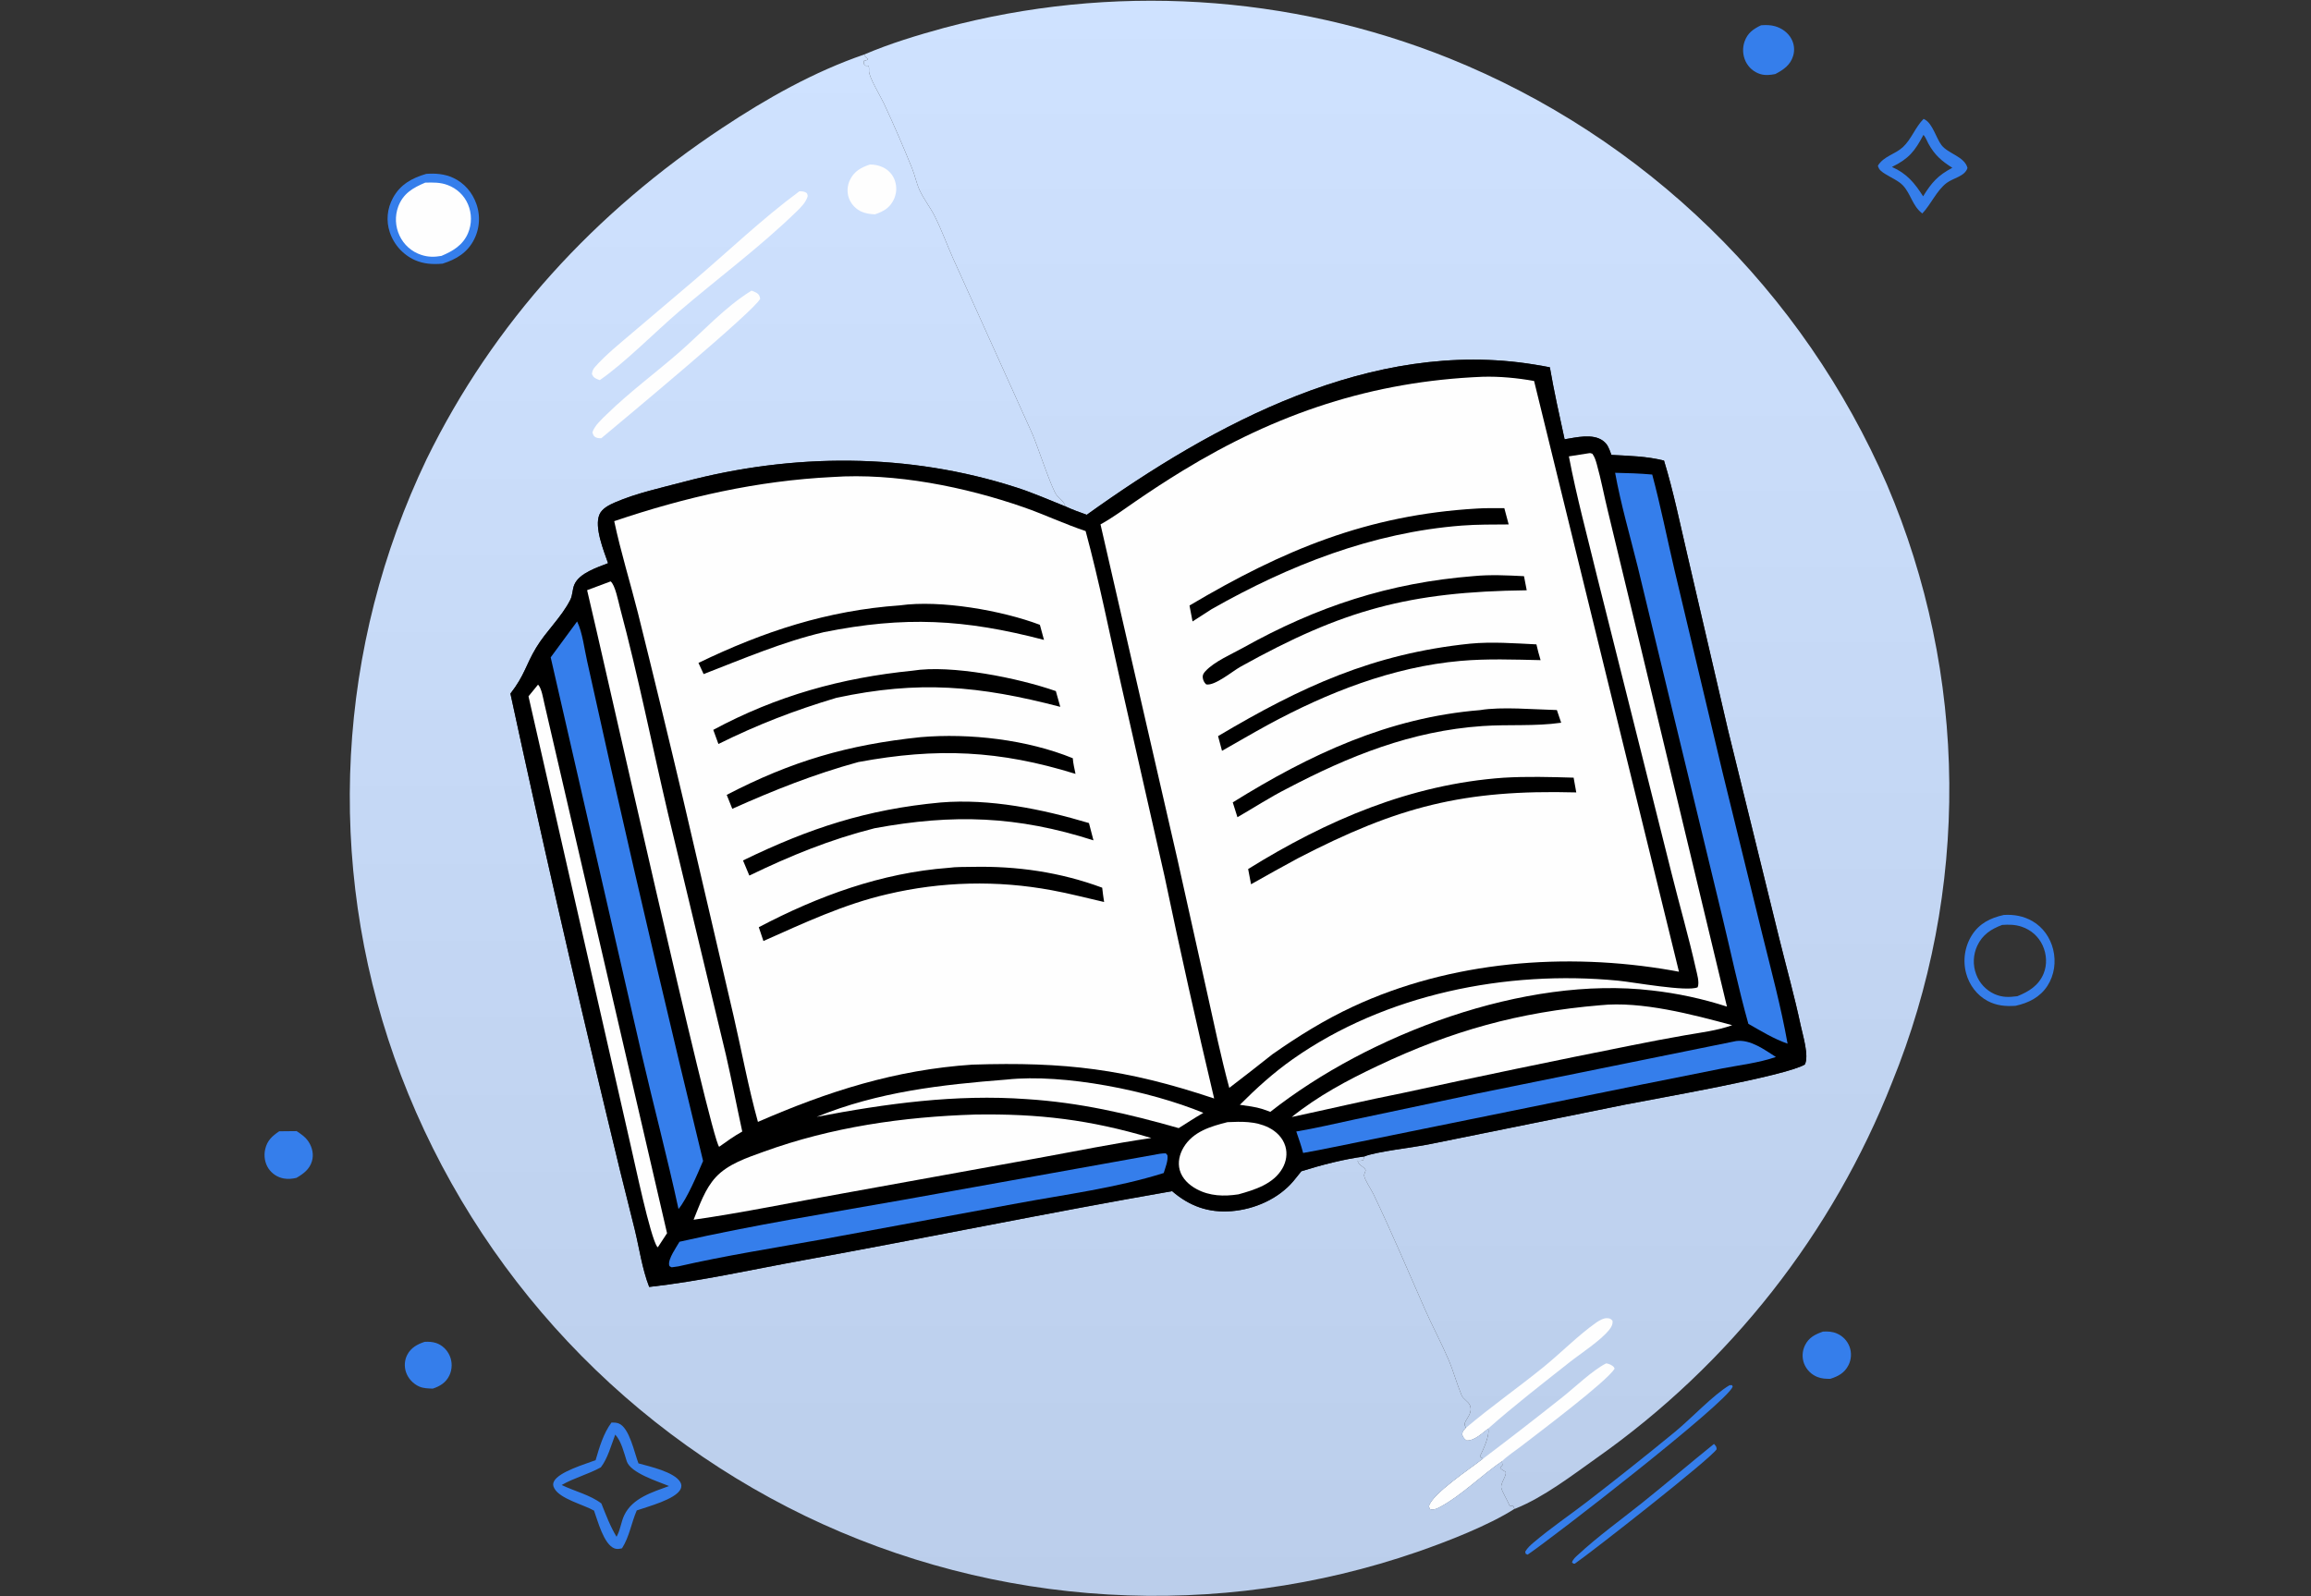
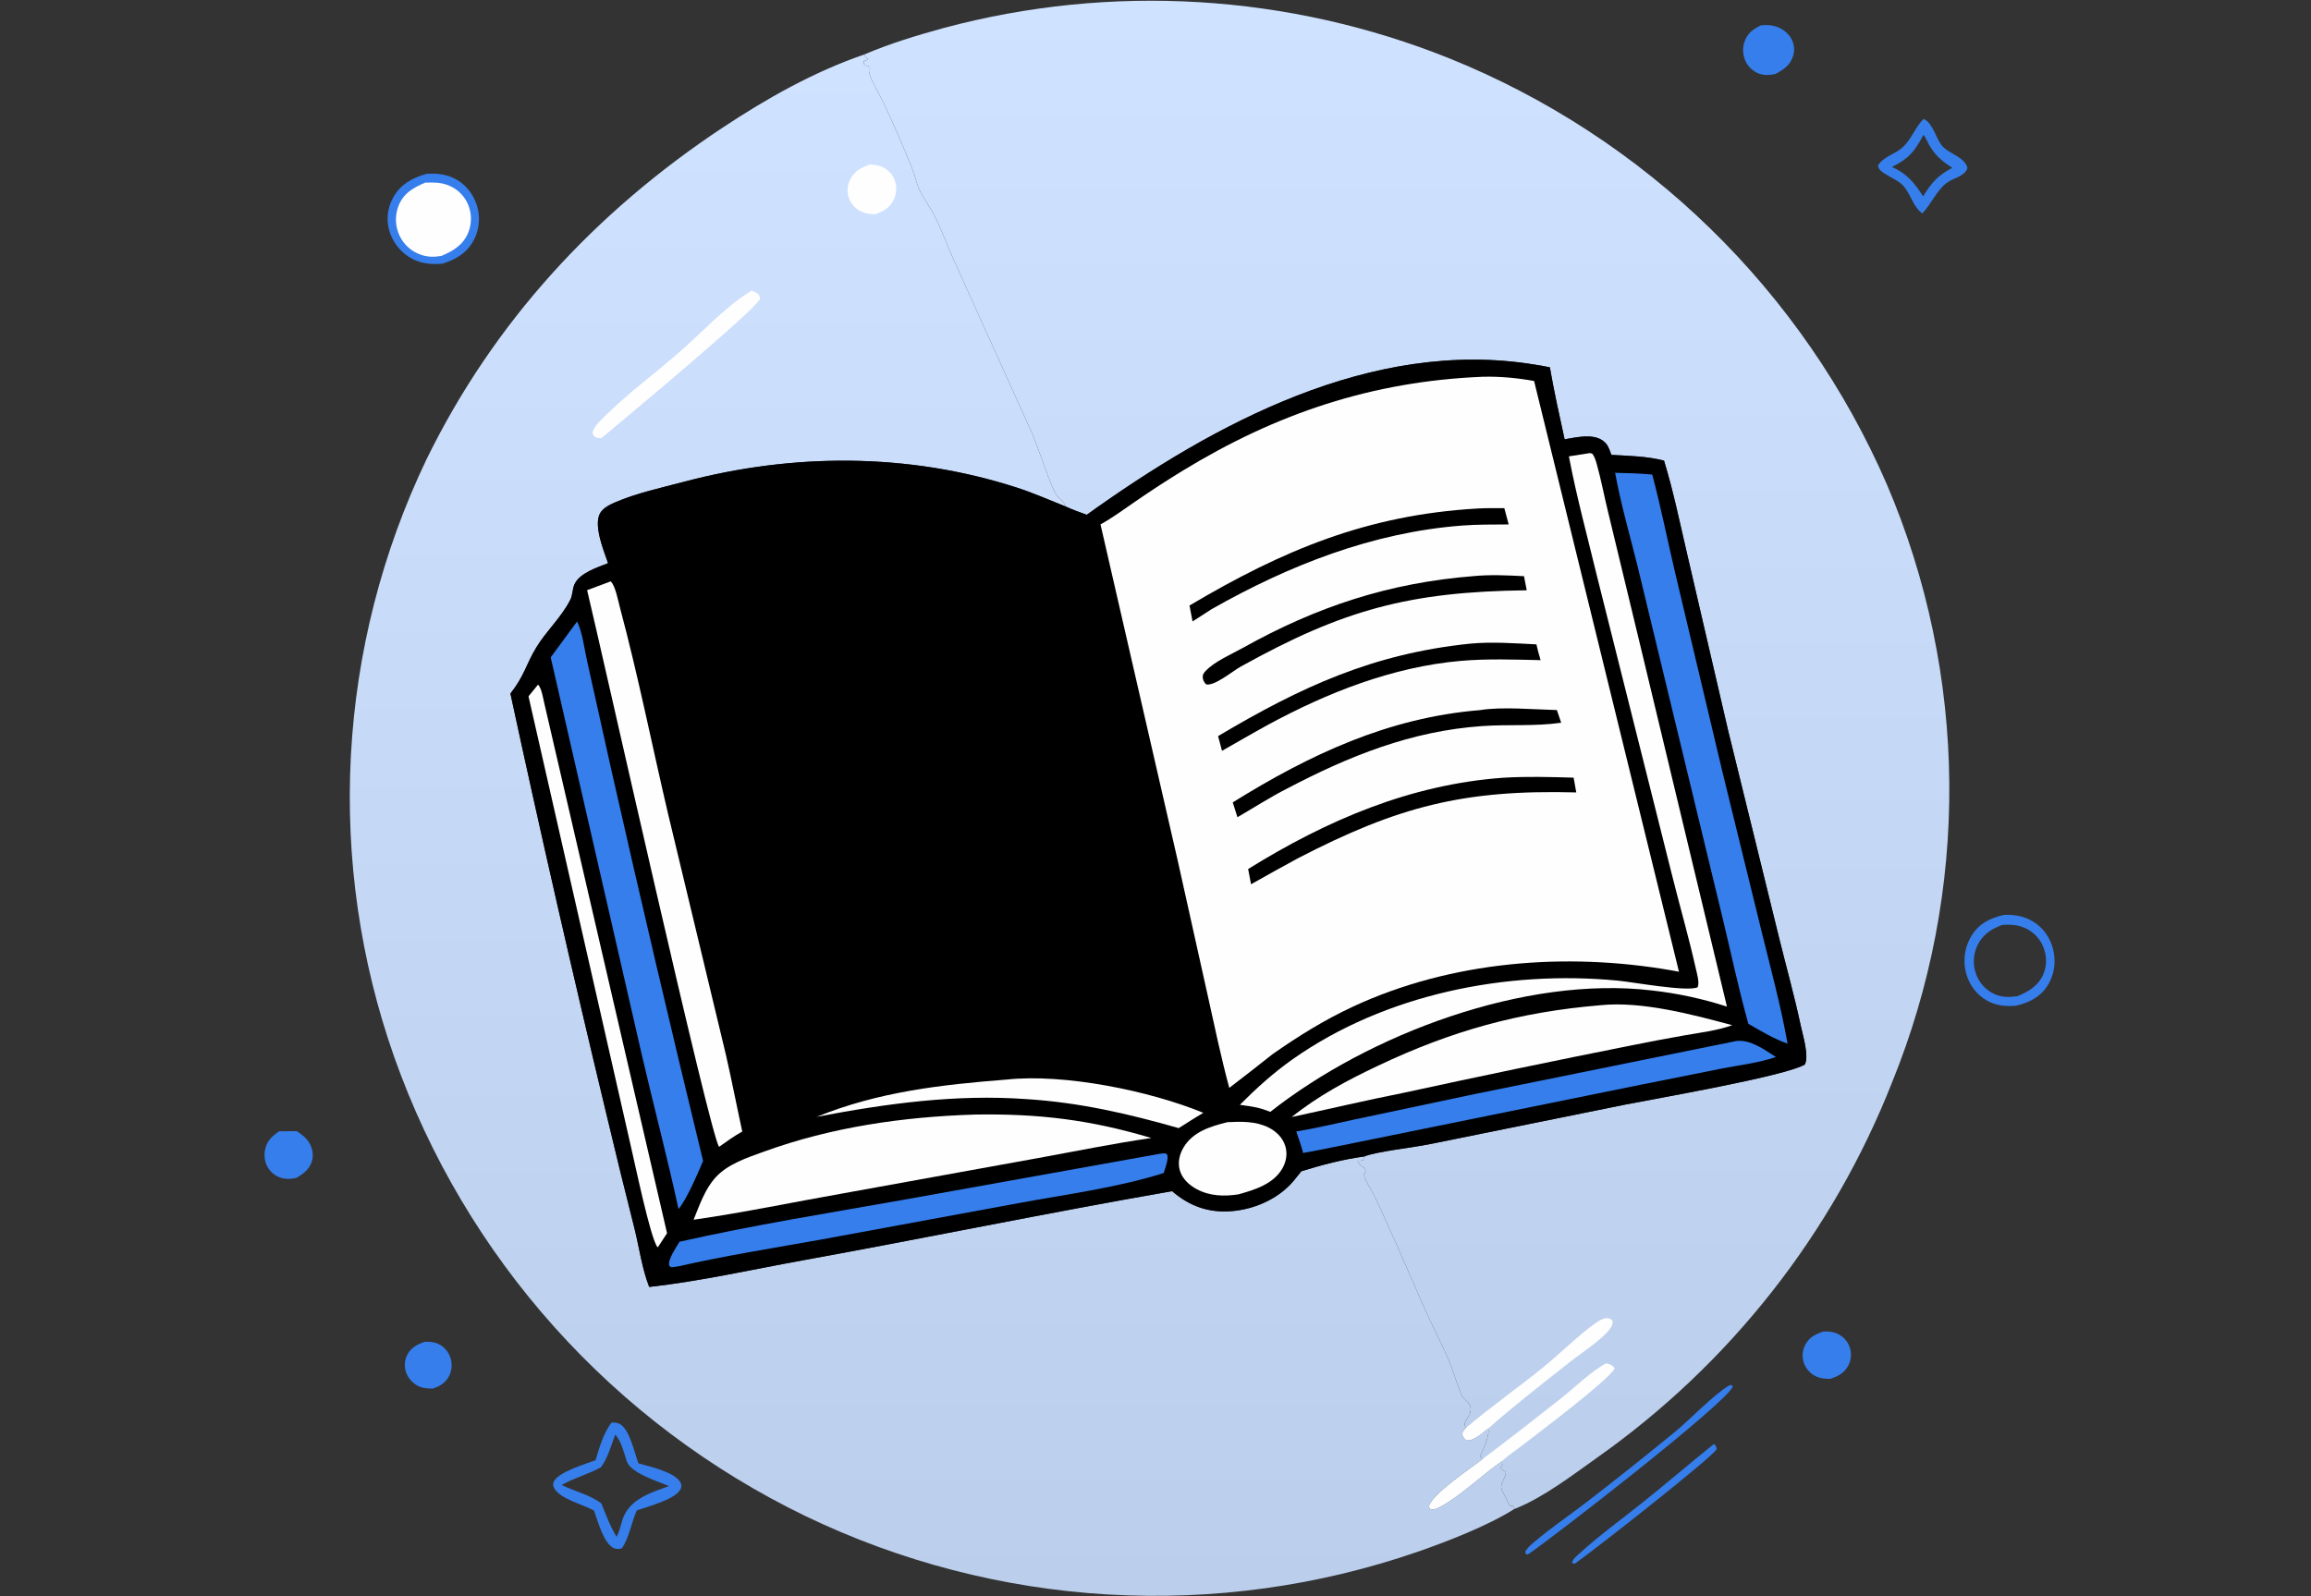
<svg xmlns="http://www.w3.org/2000/svg" width="773" height="534" viewBox="0 0 773 534" fill="none">
  <rect x="0" y="0" width="773" height="534" fill="#333333" stroke="none" />
  <path d="M573.314 483.102C573.95 483.851 574.147 483.923 574.194 484.887C572.335 487.978 532.508 519.198 526.755 523.17C526.167 523.176 526.495 523.24 525.824 522.789C526.051 521.743 527.043 520.921 527.806 520.217C534.482 514.045 542.04 508.601 549.152 502.92C557.293 496.416 565.198 489.632 573.314 483.102Z" fill="#357EEB" />
  <path d="M578.516 463.459L579.379 463.447L579.555 464C577.057 469.748 519.527 514.385 510.959 520.161L510.322 519.856L510.168 519.156C510.922 517.86 511.948 516.958 513.08 515.998C518.66 511.263 524.789 507.108 530.597 502.655C540.629 494.924 550.541 487.043 560.331 479.01C565.639 474.649 573.128 466.625 578.516 463.459Z" fill="#357EEB" />
  <path d="M142.04 448.951C143.374 448.886 144.587 448.924 145.871 449.346C147.907 450.014 149.597 451.676 150.43 453.631C150.54 453.889 150.637 454.153 150.719 454.422C150.802 454.691 150.87 454.963 150.924 455.24C150.978 455.516 151.017 455.794 151.042 456.074C151.066 456.354 151.076 456.635 151.072 456.916C151.067 457.197 151.047 457.477 151.013 457.756C150.979 458.036 150.93 458.312 150.867 458.586C150.804 458.86 150.726 459.13 150.635 459.396C150.543 459.662 150.438 459.922 150.318 460.177C149.184 462.569 147.218 463.785 144.78 464.601C143.243 464.544 141.621 464.534 140.193 463.893C138.182 462.99 136.507 461.192 135.803 459.102C135.167 457.213 135.29 455.076 136.213 453.303C137.447 450.932 139.582 449.744 142.04 448.951Z" fill="#357EEB" />
-   <path d="M609.776 445.521C611.391 445.439 612.852 445.5 614.364 446.136C614.603 446.236 614.836 446.347 615.064 446.47C615.292 446.593 615.513 446.727 615.727 446.871C615.942 447.016 616.148 447.172 616.347 447.337C616.546 447.503 616.736 447.678 616.917 447.863C617.098 448.048 617.27 448.241 617.432 448.443C617.593 448.644 617.745 448.854 617.885 449.071C618.026 449.288 618.156 449.511 618.274 449.741C618.392 449.971 618.499 450.206 618.594 450.447C618.693 450.701 618.778 450.96 618.85 451.223C618.922 451.487 618.98 451.753 619.024 452.023C619.068 452.292 619.097 452.563 619.112 452.836C619.127 453.108 619.128 453.381 619.114 453.654C619.1 453.927 619.072 454.198 619.03 454.468C618.987 454.737 618.93 455.004 618.86 455.267C618.789 455.531 618.705 455.791 618.606 456.045C618.508 456.3 618.396 456.549 618.272 456.792C616.974 459.351 614.864 460.497 612.22 461.32C610.76 461.345 609.325 461.272 607.948 460.728C607.693 460.629 607.444 460.517 607.2 460.392C606.957 460.267 606.72 460.13 606.491 459.98C606.262 459.831 606.041 459.67 605.828 459.498C605.616 459.325 605.413 459.142 605.22 458.949C605.026 458.755 604.843 458.552 604.671 458.34C604.499 458.128 604.338 457.907 604.189 457.678C604.039 457.449 603.902 457.213 603.777 456.969C603.653 456.726 603.541 456.476 603.442 456.222C603.351 455.979 603.272 455.732 603.205 455.481C603.139 455.23 603.085 454.977 603.044 454.72C603.004 454.464 602.976 454.206 602.961 453.947C602.947 453.688 602.945 453.428 602.957 453.169C602.969 452.91 602.994 452.652 603.032 452.395C603.069 452.138 603.12 451.884 603.184 451.632C603.248 451.381 603.324 451.133 603.413 450.889C603.501 450.645 603.602 450.406 603.716 450.172C605.009 447.488 607.085 446.475 609.776 445.521Z" fill="#357EEB" />
+   <path d="M609.776 445.521C611.391 445.439 612.852 445.5 614.364 446.136C614.603 446.236 614.836 446.347 615.064 446.47C615.292 446.593 615.513 446.727 615.727 446.871C615.942 447.016 616.148 447.172 616.347 447.337C616.546 447.503 616.736 447.678 616.917 447.863C617.098 448.048 617.27 448.241 617.432 448.443C617.593 448.644 617.745 448.854 617.885 449.071C618.026 449.288 618.156 449.511 618.274 449.741C618.392 449.971 618.499 450.206 618.594 450.447C618.693 450.701 618.778 450.96 618.85 451.223C618.922 451.487 618.98 451.753 619.024 452.023C619.127 453.108 619.128 453.381 619.114 453.654C619.1 453.927 619.072 454.198 619.03 454.468C618.987 454.737 618.93 455.004 618.86 455.267C618.789 455.531 618.705 455.791 618.606 456.045C618.508 456.3 618.396 456.549 618.272 456.792C616.974 459.351 614.864 460.497 612.22 461.32C610.76 461.345 609.325 461.272 607.948 460.728C607.693 460.629 607.444 460.517 607.2 460.392C606.957 460.267 606.72 460.13 606.491 459.98C606.262 459.831 606.041 459.67 605.828 459.498C605.616 459.325 605.413 459.142 605.22 458.949C605.026 458.755 604.843 458.552 604.671 458.34C604.499 458.128 604.338 457.907 604.189 457.678C604.039 457.449 603.902 457.213 603.777 456.969C603.653 456.726 603.541 456.476 603.442 456.222C603.351 455.979 603.272 455.732 603.205 455.481C603.139 455.23 603.085 454.977 603.044 454.72C603.004 454.464 602.976 454.206 602.961 453.947C602.947 453.688 602.945 453.428 602.957 453.169C602.969 452.91 602.994 452.652 603.032 452.395C603.069 452.138 603.12 451.884 603.184 451.632C603.248 451.381 603.324 451.133 603.413 450.889C603.501 450.645 603.602 450.406 603.716 450.172C605.009 447.488 607.085 446.475 609.776 445.521Z" fill="#357EEB" />
  <path d="M93.401 378.506L99.211 378.447C100.8 379.487 102.247 380.483 103.282 382.113C104.477 383.994 104.985 386.321 104.347 388.491C103.544 391.223 101.496 392.735 99.136 394.096C97.726 394.411 96.339 394.566 94.902 394.292C94.648 394.245 94.397 394.187 94.149 394.115C93.9 394.044 93.656 393.961 93.416 393.866C93.177 393.771 92.942 393.664 92.713 393.545C92.483 393.427 92.26 393.298 92.043 393.157C91.826 393.017 91.617 392.866 91.416 392.705C91.214 392.544 91.02 392.374 90.836 392.193C90.651 392.013 90.476 391.825 90.31 391.627C90.144 391.43 89.988 391.225 89.842 391.011C88.565 389.122 88.196 386.701 88.705 384.495C89.366 381.623 91.03 380.08 93.401 378.506Z" fill="#357EEB" />
  <path d="M589.052 8.455C590.664 8.346 592.156 8.322 593.725 8.773C595.971 9.418 598.041 10.881 599.17 12.954C599.29 13.169 599.398 13.39 599.496 13.617C599.594 13.844 599.68 14.075 599.755 14.31C599.829 14.545 599.892 14.783 599.943 15.025C599.994 15.266 600.032 15.509 600.059 15.755C600.086 16 600.1 16.246 600.101 16.493C600.103 16.74 600.093 16.986 600.07 17.232C600.048 17.477 600.013 17.721 599.966 17.964C599.919 18.206 599.86 18.445 599.789 18.681C598.854 21.784 596.55 23.343 593.813 24.777C592.1 25.106 590.509 25.296 588.806 24.787C588.54 24.704 588.28 24.609 588.024 24.5C587.768 24.391 587.519 24.27 587.275 24.135C587.032 24 586.797 23.854 586.569 23.695C586.341 23.535 586.121 23.365 585.91 23.184C585.7 23.002 585.499 22.811 585.309 22.609C585.118 22.407 584.938 22.195 584.769 21.975C584.6 21.754 584.443 21.526 584.297 21.289C584.152 21.052 584.019 20.809 583.899 20.559C583.775 20.3 583.664 20.037 583.566 19.767C583.469 19.498 583.385 19.224 583.314 18.946C583.243 18.669 583.186 18.389 583.143 18.106C583.1 17.823 583.07 17.538 583.055 17.252C583.04 16.966 583.039 16.68 583.052 16.394C583.065 16.108 583.092 15.823 583.132 15.54C583.173 15.256 583.228 14.975 583.296 14.697C583.365 14.419 583.446 14.145 583.542 13.875C584.542 11.051 586.445 9.704 589.052 8.455Z" fill="#357EEB" />
  <path d="M643.418 39.777C643.579 39.861 643.744 39.939 643.902 40.028C646.438 41.465 647.624 46.17 649.371 48.508C651.559 51.439 657.104 52.33 658.099 56.188C657.271 59.005 653.341 59.548 651.142 61.201C647.788 63.724 645.917 68.342 642.988 71.418C639.674 68.925 639.173 64.887 636.51 62.041C635.09 60.524 632.429 59.37 630.649 58.246C629.444 57.485 628.461 56.881 628.129 55.429C630.132 52.211 633.831 51.677 636.483 49.233C639.332 46.606 640.603 42.61 643.418 39.777ZM643.359 45.133C640.476 50.594 638.492 53.092 632.828 55.861C637.8 58.042 640.445 61.26 643.257 65.688C646.115 61.057 648.181 58.71 653.032 56.136C649.386 53.832 647.14 51.88 645.04 48.073C644.551 47.188 644.065 45.825 643.359 45.133Z" fill="#357EEB" />
  <path d="M142.551 58.18C145.653 57.934 148.708 58.185 151.573 59.5C155.284 61.203 158.017 64.402 159.344 68.236C159.427 68.473 159.505 68.712 159.577 68.954C159.649 69.195 159.715 69.437 159.775 69.682C159.835 69.926 159.888 70.172 159.936 70.419C159.983 70.666 160.025 70.914 160.06 71.163C160.095 71.413 160.124 71.662 160.147 71.912C160.17 72.163 160.186 72.414 160.197 72.665C160.207 72.917 160.211 73.168 160.209 73.42C160.207 73.672 160.198 73.923 160.183 74.174C160.169 74.425 160.148 74.676 160.121 74.926C160.093 75.176 160.06 75.425 160.021 75.674C159.981 75.922 159.935 76.17 159.884 76.416C159.832 76.662 159.774 76.907 159.71 77.15C159.646 77.393 159.575 77.635 159.499 77.875C159.423 78.115 159.341 78.352 159.253 78.588C159.166 78.824 159.072 79.057 158.972 79.288C158.873 79.519 158.768 79.748 158.657 79.974C156.422 84.496 152.669 86.755 148.027 88.218C144.799 88.498 141.741 88.343 138.736 87.006C138.493 86.896 138.253 86.779 138.016 86.656C137.779 86.532 137.545 86.403 137.314 86.268C137.084 86.133 136.857 85.992 136.633 85.846C136.41 85.7 136.19 85.547 135.975 85.389C135.76 85.231 135.548 85.068 135.341 84.9C135.134 84.731 134.931 84.557 134.733 84.378C134.535 84.199 134.341 84.014 134.153 83.826C133.964 83.637 133.78 83.443 133.602 83.244C133.423 83.046 133.249 82.844 133.081 82.636C132.912 82.429 132.749 82.218 132.592 82.002C132.434 81.787 132.282 81.567 132.136 81.344C131.99 81.121 131.849 80.894 131.715 80.663C131.58 80.432 131.451 80.198 131.329 79.961C131.206 79.724 131.09 79.484 130.98 79.241C130.87 78.998 130.766 78.752 130.668 78.504C130.57 78.255 130.479 78.005 130.394 77.751C129.087 73.891 129.495 69.785 131.441 66.212C133.895 61.706 137.806 59.571 142.551 58.18Z" fill="#357EEB" />
  <path d="M142.223 61.109C144.844 61.044 147.225 60.968 149.73 61.908C152.801 63.059 155.241 65.326 156.53 68.345C156.693 68.728 156.837 69.118 156.961 69.515C157.085 69.912 157.188 70.314 157.271 70.721C157.355 71.129 157.417 71.54 157.459 71.954C157.501 72.368 157.522 72.782 157.522 73.198C157.522 73.614 157.501 74.029 157.459 74.443C157.417 74.857 157.355 75.268 157.271 75.675C157.188 76.083 157.085 76.485 156.961 76.882C156.837 77.279 156.693 77.669 156.53 78.052C154.794 82.056 151.498 84 147.656 85.619C145.296 86.034 143.204 86.044 140.916 85.28C140.517 85.151 140.127 85.001 139.744 84.831C139.361 84.662 138.987 84.473 138.623 84.265C138.26 84.056 137.909 83.83 137.569 83.586C137.229 83.341 136.902 83.079 136.589 82.801C136.276 82.523 135.978 82.229 135.696 81.92C135.414 81.611 135.148 81.288 134.899 80.951C134.65 80.615 134.419 80.267 134.206 79.906C133.993 79.546 133.799 79.175 133.625 78.795C133.448 78.421 133.291 78.04 133.154 77.65C133.015 77.261 132.896 76.866 132.797 76.465C132.698 76.063 132.619 75.658 132.559 75.25C132.5 74.841 132.461 74.43 132.442 74.017C132.424 73.604 132.426 73.192 132.448 72.779C132.47 72.367 132.512 71.956 132.575 71.547C132.638 71.139 132.72 70.735 132.823 70.335C132.926 69.935 133.048 69.541 133.189 69.152C134.854 64.706 138.109 62.854 142.223 61.109Z" fill="#FEFEFE" />
  <path d="M670.24 306.126C673.613 305.907 676.85 306.485 679.805 308.187C683.366 310.239 685.788 313.716 686.758 317.678C687.765 321.792 687.169 326.233 684.857 329.815C682.368 333.669 678.556 335.543 674.211 336.518C670.86 336.758 667.814 336.493 664.8 334.88C661.229 332.969 658.696 329.542 657.648 325.663C657.576 325.397 657.511 325.129 657.454 324.86C657.396 324.59 657.345 324.319 657.3 324.047C657.256 323.775 657.22 323.502 657.189 323.228C657.16 322.954 657.137 322.679 657.121 322.404C657.105 322.129 657.096 321.853 657.094 321.577C657.092 321.302 657.097 321.027 657.11 320.751C657.122 320.476 657.141 320.201 657.168 319.927C657.194 319.652 657.228 319.378 657.269 319.106C657.309 318.833 657.356 318.562 657.41 318.291C657.465 318.021 657.526 317.752 657.595 317.485C657.663 317.218 657.738 316.953 657.82 316.69C657.901 316.426 657.989 316.165 658.085 315.906C658.18 315.648 658.281 315.392 658.39 315.138C658.498 314.885 658.613 314.634 658.734 314.386C658.855 314.139 658.983 313.894 659.117 313.653C659.25 313.412 659.39 313.174 659.535 312.94C662.074 308.939 665.768 307.119 670.24 306.126ZM669.701 309.462C666.009 310.84 663.136 312.697 661.385 316.393C661.209 316.766 661.053 317.148 660.915 317.538C660.778 317.928 660.661 318.323 660.563 318.725C660.465 319.126 660.388 319.531 660.33 319.94C660.273 320.349 660.237 320.76 660.222 321.173C660.206 321.586 660.21 321.998 660.236 322.411C660.262 322.823 660.308 323.233 660.375 323.64C660.442 324.048 660.529 324.451 660.636 324.85C660.744 325.249 660.871 325.642 661.017 326.028C661.149 326.386 661.298 326.736 661.465 327.079C661.632 327.422 661.814 327.756 662.014 328.081C662.214 328.406 662.428 328.72 662.658 329.024C662.889 329.328 663.134 329.62 663.393 329.9C663.652 330.18 663.924 330.446 664.21 330.699C664.496 330.952 664.793 331.19 665.102 331.414C665.41 331.638 665.73 331.846 666.059 332.039C666.389 332.231 666.727 332.407 667.074 332.566C669.741 333.76 671.959 333.667 674.76 333.316C678.578 331.803 681.898 329.741 683.548 325.773C684.805 322.752 684.585 319.268 683.234 316.316C681.863 313.317 679.351 311.117 676.233 310.062C674.066 309.33 671.958 309.305 669.701 309.462Z" fill="#357EEB" />
  <path d="M204.534 475.951C205.367 475.951 206.18 475.948 206.967 476.263C210.576 477.708 212.223 486.243 213.56 489.618C217.211 490.634 225.527 492.444 227.55 495.882C227.988 496.627 228.034 497.417 227.663 498.202C226.013 501.685 216.491 504.108 212.992 505.358C211.166 509.544 210.551 514.124 208.053 518.027C207.215 518.216 206.391 518.388 205.552 518.073C201.929 516.716 199.929 508.767 198.693 505.419C195.295 503.456 187.314 501.505 185.426 497.992C184.98 497.165 184.857 496.501 185.3 495.631C186.945 492.402 195.86 489.832 199.223 488.546C200.486 484.243 201.825 479.593 204.534 475.951ZM205.786 479.987C204.46 483.473 203.267 487.991 200.97 490.942C196.759 493.284 192.047 494.443 187.872 496.851C192.069 498.907 197.494 500.19 201.155 503.032C202.679 506.827 204.082 510.665 206.228 514.166C206.318 513.991 206.41 513.816 206.498 513.639C207.544 511.546 207.795 509.085 208.802 506.968C211.551 501.19 218.237 499.251 223.78 497.194C220.128 495.679 210.936 492.851 209.636 488.9C208.698 486.049 207.878 482.263 205.786 479.987Z" fill="#357EEB" />
  <path d="M289.064 18.24C297.728 14.529 306.785 11.799 315.863 9.309C317.595 8.846 319.333 8.401 321.074 7.974C322.816 7.546 324.561 7.136 326.311 6.744C328.061 6.351 329.815 5.976 331.573 5.618C333.33 5.261 335.091 4.921 336.855 4.599C338.619 4.277 340.386 3.973 342.157 3.686C343.927 3.399 345.7 3.131 347.476 2.879C349.252 2.629 351.03 2.396 352.811 2.18C354.591 1.965 356.374 1.768 358.158 1.588C359.943 1.408 361.729 1.247 363.516 1.104C365.304 0.96 367.093 0.834 368.883 0.726C370.674 0.619 372.465 0.529 374.257 0.457C376.049 0.385 377.841 0.331 379.635 0.296C381.428 0.26 383.221 0.242 385.015 0.242C386.808 0.243 388.602 0.261 390.395 0.297C392.188 0.333 393.98 0.388 395.772 0.46C397.565 0.532 399.356 0.623 401.146 0.731C402.936 0.839 404.725 0.965 406.513 1.109C408.3 1.253 410.087 1.415 411.871 1.595C413.656 1.775 415.438 1.973 417.219 2.188C418.999 2.404 420.777 2.638 422.553 2.889C424.328 3.141 426.101 3.41 427.872 3.697C429.642 3.984 431.409 4.289 433.173 4.611C434.938 4.934 436.698 5.274 438.456 5.632C440.213 5.99 441.967 6.366 443.717 6.759C445.466 7.152 447.212 7.562 448.953 7.99C450.695 8.418 452.432 8.864 454.164 9.327C455.897 9.79 457.624 10.27 459.347 10.768C461.07 11.266 462.788 11.781 464.501 12.313C466.213 12.845 467.92 13.394 469.621 13.961C471.323 14.527 473.018 15.111 474.707 15.711C476.397 16.312 478.081 16.929 479.758 17.564C481.435 18.198 483.106 18.849 484.77 19.517C486.796 20.334 488.812 21.176 490.817 22.043C492.822 22.909 494.817 23.8 496.801 24.715C498.784 25.63 500.756 26.569 502.717 27.531C504.678 28.495 506.627 29.481 508.563 30.491C510.5 31.501 512.424 32.535 514.336 33.592C516.248 34.649 518.146 35.728 520.031 36.831C521.917 37.934 523.788 39.06 525.646 40.208C527.504 41.356 529.348 42.527 531.177 43.72C533.007 44.913 534.821 46.129 536.621 47.366C538.421 48.603 540.206 49.861 541.975 51.142C543.744 52.422 545.497 53.724 547.234 55.047C548.972 56.37 550.693 57.714 552.398 59.079C554.103 60.444 555.791 61.829 557.462 63.234C559.133 64.64 560.787 66.066 562.423 67.512C564.059 68.958 565.678 70.423 567.278 71.909C568.879 73.394 570.461 74.898 572.025 76.422C573.59 77.945 575.135 79.487 576.661 81.049C578.188 82.61 579.695 84.189 581.183 85.786C582.671 87.384 584.139 89 585.588 90.633C587.037 92.266 588.465 93.917 589.873 95.585C591.282 97.253 592.67 98.938 594.037 100.64C595.405 102.341 596.752 104.059 598.077 105.793C599.403 107.528 600.707 109.278 601.99 111.044C603.273 112.81 604.535 114.591 605.774 116.387C607.014 118.184 608.231 119.996 609.427 121.822C610.623 123.648 611.796 125.489 612.946 127.343C614.097 129.198 615.225 131.066 616.33 132.948C617.435 134.83 618.518 136.725 619.577 138.634C620.636 140.542 621.672 142.463 622.684 144.396C623.697 146.329 624.685 148.275 625.65 150.232C626.615 152.19 627.556 154.159 628.473 156.139C629.39 158.119 630.283 160.11 631.152 162.112C631.992 164.08 632.807 166.059 633.598 168.047C634.389 170.036 635.156 172.034 635.898 174.041C636.639 176.048 637.356 178.064 638.048 180.089C638.74 182.114 639.407 184.147 640.049 186.188C640.691 188.23 641.307 190.279 641.898 192.335C642.49 194.391 643.055 196.455 643.596 198.526C644.136 200.596 644.65 202.672 645.14 204.756C645.629 206.839 646.092 208.928 646.529 211.022C646.967 213.116 647.379 215.216 647.764 217.321C648.15 219.425 648.509 221.534 648.843 223.648C649.177 225.761 649.484 227.878 649.766 229.999C650.047 232.12 650.302 234.244 650.531 236.372C650.76 238.499 650.963 240.629 651.139 242.761C651.315 244.894 651.465 247.028 651.589 249.164C651.712 251.3 651.81 253.437 651.881 255.575C651.951 257.713 651.995 259.852 652.014 261.992C652.032 264.131 652.023 266.271 651.989 268.41C651.954 270.549 651.893 272.688 651.805 274.826C651.718 276.963 651.604 279.099 651.464 281.234C651.324 283.369 651.157 285.502 650.964 287.633C650.772 289.764 650.552 291.892 650.307 294.018C650.061 296.143 649.79 298.265 649.492 300.384C649.194 302.503 648.87 304.617 648.52 306.728C648.17 308.839 647.794 310.945 647.392 313.047C646.99 315.148 646.562 317.245 646.108 319.335C645.655 321.427 645.175 323.512 644.67 325.591C644.165 327.67 643.634 329.743 643.078 331.809C642.521 333.875 641.939 335.934 641.332 337.987C640.725 340.038 640.093 342.082 639.435 344.119C638.777 346.155 638.095 348.182 637.387 350.202C636.679 352.222 635.947 354.232 635.19 356.234C634.432 358.235 633.65 360.227 632.843 362.209C632.225 363.778 631.592 365.341 630.945 366.898C630.298 368.455 629.637 370.007 628.962 371.552C628.286 373.097 627.597 374.636 626.894 376.169C626.191 377.702 625.474 379.228 624.743 380.748C624.012 382.268 623.267 383.781 622.509 385.287C621.751 386.794 620.978 388.293 620.192 389.785C619.407 391.278 618.608 392.763 617.795 394.24C616.982 395.718 616.156 397.188 615.316 398.651C614.477 400.114 613.624 401.569 612.758 403.017C611.893 404.464 611.014 405.904 610.121 407.335C609.23 408.767 608.325 410.19 607.407 411.605C606.489 413.02 605.558 414.427 604.615 415.825C603.671 417.223 602.715 418.612 601.746 419.994C600.777 421.374 599.796 422.746 598.802 424.11C597.808 425.472 596.802 426.826 595.784 428.171C594.765 429.516 593.735 430.851 592.693 432.178C591.65 433.504 590.595 434.82 589.528 436.127C588.462 437.435 587.384 438.732 586.293 440.019C585.203 441.307 584.102 442.584 582.988 443.852C581.875 445.12 580.75 446.377 579.614 447.624C578.477 448.871 577.33 450.108 576.171 451.335C575.012 452.561 573.842 453.776 572.662 454.982C571.481 456.187 570.289 457.381 569.087 458.565C567.884 459.748 566.671 460.921 565.447 462.083C564.223 463.244 562.989 464.395 561.744 465.534C560.499 466.673 559.245 467.801 557.979 468.917C556.714 470.034 555.439 471.138 554.153 472.232C552.868 473.325 551.572 474.407 550.267 475.477C548.963 476.547 547.648 477.605 546.323 478.65C544.999 479.696 543.666 480.731 542.322 481.753C540.979 482.775 539.627 483.784 538.266 484.782C536.904 485.779 535.534 486.764 534.155 487.736C525.909 493.598 516.45 500.879 507.016 504.699C506.87 504.758 506.718 504.797 506.568 504.846L506.153 503.852C505.261 503.908 505.67 503.969 504.919 503.725C504.345 502.2 502.271 498.806 502.135 497.675C501.955 496.175 503.973 493.644 503.64 492.6C503.499 492.159 502.093 491.856 501.782 491.015L502.557 490.176L502.362 488.905C495.683 493.485 488.696 500.413 481.75 504.137C480.689 504.705 479.556 505.27 478.347 504.905L477.957 504.054C478.847 499.906 492.195 491.135 496.061 488.05C495.597 487.807 495.382 487.622 495.016 487.264C496.094 485.104 498.382 480.229 497.764 477.977C495.783 479.439 493.126 482.108 490.523 481.922C489.615 481.228 489.527 480.997 489.077 479.933C489.25 478.799 489.598 478.575 490.342 477.731C490.23 477.5 490.09 477.282 490.006 477.039C489.716 476.202 490.226 475.496 490.633 474.822C491.523 473.344 492.364 472.035 491.704 470.25C491.19 468.859 489.477 468.246 488.884 466.826C487.251 462.914 486.158 458.758 484.479 454.827C482.083 449.222 479.124 443.736 476.651 438.131C470.981 425.282 465.48 412.206 459.401 399.525C458.675 398.011 456.471 394.789 456.266 393.289C456.22 392.942 456.873 391.653 456.766 391.428C456.194 390.219 454.438 389.972 454.104 388.381C454.768 388.402 455.31 388.368 455.959 388.228L456.375 386.929C459.873 385.366 473.162 383.853 477.846 382.887L543.618 369.573C553.538 367.605 597.243 360.058 603.696 356.161C605.173 353.281 603.002 346.341 602.322 343.143C600.22 333.253 597.468 323.463 595.047 313.644L577.988 244.218L564.374 185.567C561.92 175.1 559.741 164.39 556.596 154.109C550.811 152.634 544.933 152.528 538.999 152.205C538.936 152.038 538.872 151.872 538.811 151.706C538.181 149.958 537.699 148.57 536.137 147.441C532.707 144.962 527.197 146.361 523.34 146.974C521.588 138.975 519.805 130.959 518.409 122.89C516.648 122.526 514.865 122.237 513.089 121.949C458.795 113.142 406.043 141.718 363.503 172.239C361.086 171.38 358.711 170.517 356.381 169.441C355.882 167.809 354.603 166.998 353.511 165.781C351.835 163.914 346.87 148.588 345.175 144.873L318.782 86.44C316.695 81.762 314.921 76.819 312.621 72.26C311.109 69.265 308.892 66.52 307.535 63.491C306.523 61.231 306.029 58.663 305.085 56.346C302.125 48.989 298.97 41.718 295.618 34.53C294.618 32.379 290.509 25.618 290.666 23.65C290.722 22.961 290.712 22.646 290.534 21.99L289.553 21.995L288.941 21.385L288.949 20.359C289.736 20.23 289.807 20.217 290.394 19.772C289.606 19.214 289.457 19.111 289.064 18.24Z" fill="url(#paint0_linear_849_4364)" />
  <path d="M490.339 477.731C498.75 470.615 507.715 464.342 516.258 457.412C522.091 452.681 527.847 446.792 533.915 442.509C534.82 441.871 536.382 440.964 537.544 441.035C538.538 441.096 538.744 441.208 539.361 441.896C539.493 443.094 539.047 443.916 538.325 444.842C535.475 448.499 528.86 452.73 524.997 455.783C515.846 463.015 506.498 470.247 497.761 477.976C495.781 479.439 493.123 482.107 490.521 481.922C489.612 481.228 489.524 480.997 489.074 479.933C489.248 478.799 489.596 478.575 490.339 477.731Z" fill="#FEFEFE" />
  <path d="M496.061 488.05C505.012 481.284 513.879 474.411 522.662 467.43C526.808 464.125 532.733 458.418 537.259 456.148C538.115 456.283 539.314 456.727 539.855 457.479C539.947 457.608 539.993 457.765 540.061 457.908C537.649 462.129 514.192 479.69 509.14 483.627C506.931 485.348 504.358 486.979 502.362 488.905C495.683 493.485 488.696 500.413 481.75 504.137C480.689 504.705 479.556 505.27 478.347 504.905L477.957 504.054C478.846 499.906 492.195 491.134 496.061 488.05Z" fill="#FEFEFE" />
  <path d="M506.567 504.844C497.811 510.435 484.057 515.762 474.155 519.204C472.083 519.919 470.002 520.609 467.913 521.274C465.823 521.938 463.726 522.577 461.622 523.19C459.517 523.803 457.404 524.391 455.285 524.952C453.166 525.514 451.04 526.049 448.908 526.559C446.775 527.069 444.637 527.552 442.493 528.01C440.348 528.467 438.199 528.898 436.044 529.303C433.889 529.708 431.729 530.087 429.565 530.439C427.401 530.791 425.234 531.117 423.061 531.416C420.889 531.716 418.714 531.988 416.535 532.235C414.356 532.481 412.175 532.7 409.991 532.893C407.807 533.086 405.62 533.252 403.432 533.392C401.244 533.531 399.054 533.643 396.863 533.729C394.673 533.815 392.481 533.874 390.288 533.907C388.096 533.94 385.904 533.945 383.711 533.924C381.518 533.903 379.326 533.855 377.135 533.78C374.943 533.706 372.753 533.604 370.565 533.476C368.375 533.348 366.188 533.193 364.003 533.012C361.818 532.83 359.636 532.622 357.456 532.387C355.276 532.152 353.099 531.891 350.926 531.603C348.752 531.315 346.582 531 344.416 530.659C342.25 530.318 340.089 529.951 337.932 529.557C335.775 529.163 333.623 528.743 331.477 528.296C329.33 527.85 327.189 527.377 325.054 526.879C322.919 526.38 320.791 525.855 318.669 525.305C316.546 524.754 314.431 524.178 312.323 523.575C310.215 522.973 308.115 522.345 306.022 521.691C303.93 521.038 301.845 520.359 299.769 519.654C297.693 518.949 295.626 518.22 293.568 517.465C291.51 516.71 289.461 515.93 287.422 515.125C285.383 514.32 283.354 513.49 281.336 512.635C279.317 511.781 277.309 510.901 275.312 509.997C273.315 509.094 271.329 508.166 269.354 507.214C267.372 506.255 265.402 505.271 263.444 504.264C261.485 503.257 259.539 502.226 257.606 501.172C255.673 500.117 253.753 499.039 251.846 497.938C249.94 496.837 248.046 495.713 246.167 494.565C244.287 493.418 242.422 492.248 240.572 491.055C238.721 489.863 236.884 488.648 235.063 487.411C233.242 486.173 231.436 484.914 229.645 483.632C227.855 482.351 226.08 481.048 224.321 479.724C222.562 478.4 220.82 477.054 219.094 475.687C217.368 474.321 215.659 472.933 213.967 471.525C212.275 470.116 210.601 468.688 208.943 467.239C207.286 465.79 205.647 464.321 204.025 462.832C202.404 461.343 200.801 459.834 199.216 458.306C197.632 456.779 196.066 455.232 194.519 453.666C192.972 452.1 191.444 450.516 189.936 448.912C188.428 447.309 186.94 445.688 185.471 444.049C184.003 442.41 182.554 440.753 181.126 439.078C179.698 437.403 178.29 435.711 176.903 434.003C175.516 432.294 174.15 430.569 172.806 428.827C171.46 427.085 170.137 425.327 168.835 423.553C167.533 421.778 166.253 419.989 164.995 418.183C163.736 416.378 162.5 414.557 161.286 412.722C160.072 410.887 158.881 409.037 157.713 407.172C156.543 405.308 155.398 403.43 154.275 401.538C153.152 399.645 152.052 397.74 150.976 395.821C149.899 393.902 148.846 391.97 147.817 390.026C146.788 388.081 145.782 386.124 144.801 384.155C143.819 382.186 142.862 380.206 141.929 378.214C140.995 376.221 140.086 374.218 139.202 372.204C138.317 370.189 137.458 368.164 136.623 366.129C135.788 364.093 134.978 362.048 134.193 359.993C133.408 357.938 132.648 355.874 131.913 353.801C131.2 351.781 130.512 349.752 129.849 347.715C129.186 345.678 128.548 343.633 127.935 341.581C127.322 339.528 126.735 337.469 126.173 335.402C125.611 333.335 125.074 331.261 124.563 329.182C124.051 327.102 123.565 325.016 123.105 322.924C122.645 320.831 122.211 318.734 121.802 316.632C121.393 314.529 121.011 312.422 120.654 310.31C120.297 308.198 119.966 306.082 119.661 303.962C119.356 301.842 119.077 299.718 118.825 297.592C118.572 295.465 118.345 293.335 118.145 291.203C117.944 289.07 117.77 286.936 117.622 284.799C117.474 282.662 117.352 280.524 117.257 278.385C117.161 276.245 117.092 274.105 117.049 271.963C117.006 269.822 116.989 267.68 116.999 265.539C117.008 263.397 117.044 261.255 117.107 259.114C117.169 256.973 117.257 254.833 117.372 252.695C117.486 250.556 117.628 248.419 117.795 246.284C117.962 244.148 118.155 242.015 118.375 239.885C118.594 237.754 118.84 235.627 119.112 233.503C119.384 231.378 119.682 229.257 120.005 227.14C120.329 225.022 120.679 222.91 121.055 220.801C121.431 218.692 121.832 216.588 122.26 214.49C122.687 212.391 123.141 210.298 123.62 208.21C124.098 206.122 124.603 204.041 125.133 201.965C125.662 199.89 126.218 197.821 126.799 195.76C127.379 193.698 127.985 191.644 128.616 189.597C129.248 187.549 129.904 185.51 130.585 183.479C131.266 181.449 131.973 179.426 132.703 177.413C133.435 175.399 134.19 173.395 134.97 171.4C135.75 169.405 136.555 167.419 137.384 165.443C138.212 163.468 139.065 161.503 139.943 159.549C140.82 157.594 141.721 155.651 142.646 153.718C165.132 107.736 199.086 70.976 241.613 42.772C256.413 32.957 272.197 24.028 289.064 18.238C289.456 19.11 289.605 19.212 290.393 19.77C289.806 20.215 289.736 20.229 288.948 20.358L288.941 21.384L289.552 21.994L290.533 21.989C290.712 22.644 290.721 22.959 290.666 23.648C290.508 25.616 294.617 32.378 295.618 34.529C298.969 41.716 302.124 48.988 305.085 56.345C306.028 58.661 306.522 61.229 307.534 63.49C308.891 66.519 311.109 69.264 312.62 72.259C314.921 76.817 316.695 81.761 318.781 86.438L345.174 144.871C346.869 148.586 351.834 163.913 353.51 165.78C354.603 166.997 355.881 167.808 356.38 169.44C350.954 167.276 345.558 164.894 339.996 163.102C303.784 151.434 265.249 151.519 228.622 161.237C221.065 163.241 212.904 164.986 205.719 168.09C203.816 168.913 201.373 170.114 200.511 172.14C198.709 176.37 201.928 184.208 203.392 188.427C199.818 189.844 193.797 191.72 192.127 195.57C191.417 197.208 191.577 199.059 190.767 200.668C187.813 206.528 182.731 211.09 179.367 216.657C175.809 222.544 175.575 225.824 170.73 232.061C180.852 278.955 191.523 325.725 202.744 372.37C205.828 385.377 209.012 398.359 212.297 411.317C213.872 417.744 214.75 424.393 217.148 430.586C234.301 428.665 251.458 424.776 268.448 421.693C309.687 414.21 350.773 405.714 392.061 398.538C397.86 403.537 404.195 405.837 411.893 405.23C419.64 404.619 427.628 401.117 432.68 395.108C433.565 394.044 434.435 392.966 435.288 391.876C441.958 389.797 449.443 387.828 456.374 386.927L455.958 388.227C455.309 388.367 454.767 388.401 454.104 388.38C454.437 389.97 456.193 390.217 456.765 391.427C456.872 391.651 456.219 392.94 456.266 393.287C456.47 394.788 458.674 398.01 459.4 399.524C465.479 412.204 470.98 425.281 476.65 438.129C479.124 443.734 482.083 449.221 484.478 454.826C486.158 458.756 487.251 462.912 488.883 466.824C489.476 468.244 491.189 468.857 491.704 470.248C492.363 472.034 491.523 473.342 490.632 474.82C490.225 475.495 489.715 476.2 490.005 477.037C490.089 477.28 490.229 477.499 490.341 477.729C489.598 478.573 489.25 478.797 489.076 479.932C489.526 480.996 489.614 481.226 490.522 481.921C493.125 482.106 495.782 479.438 497.763 477.975C498.381 480.227 496.093 485.103 495.015 487.262C495.381 487.62 495.597 487.805 496.06 488.048C492.194 491.133 478.846 499.905 477.957 504.052L478.346 504.903C479.555 505.269 480.688 504.703 481.749 504.135C488.695 500.412 495.683 493.484 502.361 488.904L502.557 490.174L501.781 491.013C502.092 491.854 503.499 492.157 503.639 492.598C503.972 493.643 501.954 496.173 502.135 497.673C502.271 498.804 504.344 502.198 504.919 503.724C505.669 503.968 505.261 503.906 506.152 503.85L506.567 504.844Z" fill="url(#paint1_linear_849_4364)" />
  <path d="M290.957 55.041C292.468 55.039 293.905 55.308 295.283 55.955C297.181 56.845 298.625 58.408 299.312 60.389C299.405 60.657 299.485 60.928 299.55 61.203C299.616 61.478 299.667 61.756 299.705 62.036C299.742 62.316 299.765 62.598 299.774 62.881C299.783 63.164 299.777 63.446 299.758 63.728C299.738 64.011 299.704 64.291 299.656 64.57C299.608 64.849 299.546 65.124 299.47 65.397C299.394 65.669 299.305 65.937 299.201 66.201C299.098 66.464 298.982 66.722 298.853 66.974C297.478 69.682 295.428 70.76 292.656 71.72C291.166 71.655 289.744 71.466 288.351 70.894C288.111 70.793 287.876 70.681 287.646 70.558C287.417 70.434 287.194 70.299 286.978 70.153C286.761 70.008 286.552 69.852 286.351 69.686C286.15 69.52 285.957 69.345 285.773 69.161C285.589 68.976 285.415 68.783 285.25 68.581C285.085 68.379 284.93 68.17 284.785 67.953C284.64 67.736 284.507 67.513 284.384 67.283C284.261 67.053 284.15 66.818 284.05 66.577C283.949 66.322 283.862 66.063 283.788 65.799C283.714 65.535 283.654 65.269 283.608 64.999C283.562 64.729 283.53 64.457 283.513 64.183C283.495 63.91 283.491 63.637 283.502 63.363C283.513 63.09 283.538 62.817 283.578 62.546C283.617 62.275 283.67 62.007 283.737 61.741C283.804 61.476 283.885 61.214 283.979 60.957C284.074 60.7 284.181 60.449 284.302 60.202C285.745 57.234 287.983 56.083 290.957 55.041Z" fill="#FEFEFE" />
  <path d="M251.378 97.242C251.937 97.458 252.568 97.669 253.076 97.988C253.93 98.525 254.086 99.013 254.267 99.951C252.649 103.764 208.541 140.417 201.12 146.628C200.656 146.628 199.973 146.603 199.548 146.438C198.584 146.065 198.452 145.554 198.16 144.683C198.766 142.492 201.329 140.205 202.945 138.627C210.505 131.24 219.174 124.843 227.152 117.896C234.954 111.103 242.523 102.665 251.378 97.242Z" fill="#FEFEFE" />
-   <path d="M267.375 64.004C268.13 63.983 268.957 64.031 269.61 64.436C270.09 64.732 270.043 65.069 270.185 65.574C269.561 67.752 267.92 69.34 266.329 70.884C254.129 82.725 240.255 92.998 227.33 104.052C219.175 111.028 209.042 121.365 200.633 127.176C200.487 127.127 200.34 127.082 200.197 127.027C199.065 126.598 198.463 126.282 197.98 125.153C198.135 124.173 198.295 123.591 198.981 122.816C202.758 118.548 207.524 114.766 211.858 111.059L231.796 94.127C243.554 84.13 254.975 73.156 267.375 64.004Z" fill="#FEFEFE" />
  <path d="M363.502 172.238C406.042 141.716 458.794 113.141 513.089 121.948C514.864 122.236 516.647 122.524 518.408 122.889C519.804 130.958 521.587 138.974 523.339 146.973C527.196 146.359 532.707 144.96 536.136 147.439C537.698 148.568 538.18 149.957 538.811 151.704C538.871 151.871 538.935 152.037 538.998 152.203C544.932 152.527 550.81 152.633 556.595 154.108C559.74 164.389 561.919 175.099 564.373 185.565L577.987 244.217L595.046 313.642C597.467 323.462 600.219 333.252 602.321 343.141C603.001 346.34 605.172 353.28 603.695 356.16C597.242 360.057 553.538 367.603 543.618 369.572L477.845 382.885C473.161 383.852 459.872 385.365 456.374 386.927C449.443 387.828 441.958 389.797 435.287 391.876C434.434 392.967 433.565 394.044 432.68 395.108C427.628 401.117 419.639 404.619 411.893 405.23C404.195 405.837 397.86 403.537 392.061 398.538C350.773 405.714 309.687 414.21 268.448 421.693C251.458 424.776 234.301 428.665 217.148 430.586C214.75 424.393 213.872 417.745 212.297 411.317C209.012 398.36 205.828 385.377 202.744 372.371C191.523 325.726 180.852 278.956 170.73 232.061C175.575 225.824 175.809 222.544 179.367 216.657C182.731 211.091 187.813 206.528 190.767 200.669C191.577 199.059 191.417 197.208 192.127 195.571C193.797 191.72 199.818 189.845 203.392 188.427C201.928 184.209 198.709 176.37 200.511 172.14C201.373 170.114 203.815 168.914 205.719 168.091C212.904 164.986 221.065 163.241 228.622 161.237C265.249 151.519 303.784 151.434 339.996 163.102C345.558 164.894 350.953 167.276 356.38 169.44C358.71 170.515 361.086 171.379 363.502 172.238Z" fill="black" />
  <path d="M410.571 375.45C415.229 375.232 419.958 375.096 424.263 377.218C426.895 378.516 429.068 380.645 429.929 383.498C430.684 386 430.241 388.656 428.957 390.902C425.948 396.161 419.715 398.079 414.246 399.602C409.44 400.338 404.673 400.218 400.282 397.864C397.723 396.493 395.419 394.363 394.613 391.493C393.889 388.913 394.535 386.169 395.884 383.908C399.056 378.593 404.959 376.864 410.571 375.45Z" fill="#FEFEFE" />
  <path d="M336.657 361.205C355.973 359.116 384.66 364.976 402.504 372.332C399.709 373.957 396.992 375.723 394.256 377.446C377.26 372.596 361.065 368.862 343.379 367.742C319.734 366.032 296.329 369.239 273.164 373.673C293.772 365.303 314.689 362.923 336.657 361.205Z" fill="#FEFEFE" />
  <path d="M179.973 229.055C181.156 230.267 181.664 233.619 182.056 235.283L223.119 412.607L220.068 417.269L219.843 417.204C217.442 413.72 212.427 389.519 210.998 383.44L176.777 232.976L179.973 229.055Z" fill="#FEFEFE" />
  <path d="M580.712 348.31C585.463 347.678 590.238 351.23 594.015 353.644C588.317 355.608 582 356.34 576.078 357.476L549.415 362.803L446.355 383.739C442.872 384.464 439.38 385.137 435.877 385.759C435.252 383.323 434.4 380.954 433.59 378.575C440.138 377.491 446.649 375.903 453.147 374.535L493.31 366.037L580.712 348.31Z" fill="#357EEB" />
  <path d="M387.913 386.033C388.598 385.906 389.235 385.903 389.931 385.881L390.493 386.5C390.763 388.421 389.793 390.627 389.248 392.468C373.561 397.41 356.622 399.602 340.457 402.585L274.955 414.674C258.921 417.554 242.754 420.068 226.871 423.708L224.664 424.018C224.205 423.772 223.916 423.797 223.814 423.23C223.447 421.179 226.234 417.297 227.283 415.464C251.875 409.894 277.009 405.89 301.843 401.49L387.913 386.033Z" fill="#357EEB" />
  <path d="M535.251 336.334C548.993 334.885 566.105 339.414 579.4 343.012C574.336 344.826 569.003 345.442 563.728 346.36C557.677 347.42 551.642 348.561 545.622 349.782C520.136 354.85 494.696 360.146 469.305 365.671C456.862 368.139 444.467 371.074 432.059 373.735C441.061 366.545 450.563 361.483 460.915 356.574C485.546 344.894 508.116 338.605 535.251 336.334Z" fill="#FEFEFE" />
  <path d="M204.238 194.525C205.751 195.618 206.849 201.36 207.37 203.308C213.466 226.082 218.072 249.298 223.45 272.25L242.811 352.937C244.771 361.459 246.413 370.046 248.278 378.588C245.556 380.104 243.069 381.879 240.545 383.694C237.719 381.065 201.211 217.456 196.383 197.46L204.238 194.525Z" fill="#FEFEFE" />
  <path d="M193.038 207.926C194.849 211.62 195.457 217.162 196.399 221.264L204.563 257.943C214.415 301.521 224.619 345.018 235.175 388.432C233.325 392.739 229.811 401.116 226.95 404.512C223.186 387.108 218.605 369.893 214.59 352.546L184.199 219.938L193.038 207.926Z" fill="#357EEB" />
  <path d="M540.234 158.186C544.395 158.263 548.503 158.401 552.65 158.772C555.48 169.34 557.592 180.042 560.089 190.69L576.165 258.38L589.437 312.489C592.453 324.713 595.714 336.78 597.925 349.188C593.299 347.59 589.043 344.96 584.806 342.553C581.497 330.783 578.97 318.663 576.094 306.767L559.387 237.646L547.816 189.711C545.204 179.203 542.177 168.849 540.234 158.186Z" fill="#357EEB" />
  <path d="M326.123 372.905C347.437 372.56 364.701 374.647 385.101 380.756C372.397 382.587 359.839 385.175 347.214 387.466L282.236 399.232C265.511 402.172 248.803 405.698 231.996 408.098C233.984 403.243 235.801 397.779 239.417 393.867C243.53 389.419 249.859 387.368 255.415 385.35C278.144 377.095 302.009 373.659 326.123 372.905Z" fill="#FEFEFE" />
  <path d="M531.39 151.653C531.966 151.553 532.095 151.623 532.626 151.817C533.408 152.899 533.75 154.047 534.107 155.315C535.566 160.496 536.54 165.845 537.83 171.074L548.879 216.898L577.641 336.786C573.557 335.467 569.417 334.356 565.221 333.453C561.025 332.551 556.794 331.862 552.529 331.385C510.123 326.352 457.958 345.954 424.91 372.002L422.346 371.083C419.867 370.3 417.28 370.015 414.715 369.647C420.241 364.1 426.024 358.867 432.439 354.356C463.39 332.594 503.922 324.515 541.195 328.104C546.274 328.594 564.371 331.918 567.845 330.323C568.52 328.73 567.621 325.806 567.246 324.132C564.862 313.474 561.782 302.874 559.139 292.265L534.196 192.861C530.964 179.499 527.339 166.199 524.773 152.69C526.976 152.329 529.182 151.983 531.39 151.653Z" fill="#FEFEFE" />
  <path d="M495.881 126.059C501.529 125.89 507.572 126.462 513.134 127.47L561.593 325.12C560.785 324.963 559.975 324.814 559.163 324.673C523.719 318.506 485.309 321.528 452.458 336.838C442.927 341.28 434.198 346.718 425.604 352.74C420.831 356.533 416.022 360.28 411.178 363.981C408.368 353.568 406.17 342.99 403.835 332.462L393.836 287.513L368.105 175.453C372.194 173.213 375.995 170.357 379.842 167.728C384.962 164.196 390.174 160.805 395.479 157.556C426.943 138.32 458.968 127.574 495.881 126.059Z" fill="#FEFEFE" />
  <path d="M492.932 192.751C498.567 192.213 504.121 192.499 509.759 192.776L510.67 197.495C471.383 197.971 449.244 203.987 415.007 223.035C412.287 224.528 406.352 229.558 403.463 228.989C402.775 228.378 402.365 227.527 402.292 226.599C402.226 225.773 402.648 225.165 403.189 224.576C406.174 221.327 411.905 218.9 415.797 216.726C440.532 202.913 464.697 194.981 492.932 192.751Z" fill="black" />
  <path d="M494.023 170.149C497.057 169.953 500.134 170.029 503.175 170.01L504.635 175.464C499.422 175.51 494.155 175.444 488.957 175.845C459.085 178.152 431.155 189.112 405.281 203.807L398.89 207.923L397.871 202.592C429.156 184.045 457.296 172.285 494.023 170.149Z" fill="black" />
  <path d="M491.689 215.358C499.061 214.655 506.532 215.237 513.912 215.593C514.296 217.378 514.797 219.119 515.306 220.871C506.462 220.679 497.406 220.343 488.583 221.117C465.848 223.112 443.982 231.72 424.11 242.513C418.949 245.331 413.863 248.312 408.745 251.21L407.426 246.287C435.182 229.798 459.217 218.716 491.689 215.358Z" fill="black" />
  <path d="M502.946 260.206C510.776 259.741 518.526 259.959 526.355 260.188L527.241 265.127C489.524 264.111 467.536 269.873 434.26 287.096C428.963 289.962 423.696 292.882 418.458 295.855C418.113 294.161 417.809 292.458 417.488 290.76C443.745 274.45 471.787 262.402 502.946 260.206Z" fill="black" />
  <path d="M495.031 237.592C502.197 236.377 513.231 237.392 520.758 237.568L522.195 241.81C513.31 243.073 504.699 242.311 495.825 242.923C472.103 244.556 451.306 252.917 430.471 263.858C424.835 266.712 419.389 270.263 413.906 273.419L412.344 268.457C438.101 252.442 464.407 240.083 495.031 237.592Z" fill="black" />
-   <path d="M278.495 159.597C299.317 158.158 322.812 162.883 342.436 169.728C349.417 172.164 356.104 175.341 363.128 177.685C367.689 194.509 371.077 211.768 374.934 228.767L389.531 293.207C394.732 318.054 400.261 342.828 406.117 367.529C376.573 357.66 356.314 355.207 325.228 356.205C299.431 357.94 277.061 365.112 253.518 375.361C250.285 363.706 248.093 351.69 245.37 339.901L228.532 267.537C223.604 246.683 218.551 225.858 213.374 205.064C210.778 194.793 207.656 184.753 205.449 174.371C229.334 166.286 253.279 160.847 278.495 159.597Z" fill="#FEFEFE" />
  <path d="M300.977 202.547C314.58 200.636 335.117 204.242 347.83 209.048L349.2 214.093C322.529 207.122 302.586 206.083 275.586 211.504C261.776 214.758 248.549 220.428 235.35 225.533L233.629 221.797C255.354 211.282 276.806 204.236 300.977 202.547Z" fill="black" />
  <path d="M305.209 224.402C318.23 222.298 340.679 226.859 353.172 231.23L354.648 236.491C327.442 229.41 307.331 227.58 279.76 233.477C265.613 237.714 253.524 242.388 240.3 248.922L238.582 244.197C259.749 232.803 281.42 226.785 305.209 224.402Z" fill="black" />
  <path d="M314.641 268.494C331.112 267.133 348.578 270.694 364.243 275.379L365.75 281.163C340.215 272.974 318.834 272.261 292.544 277.11C277.685 280.868 264.412 286.287 250.643 292.946L248.527 287.888C270.707 277.109 289.926 270.786 314.641 268.494Z" fill="black" />
  <path d="M307.894 246.639C324.365 245.228 343.589 247.467 358.833 253.685C358.952 255.437 359.403 257.202 359.744 258.924C334.32 251.03 313.433 250.077 287.108 254.965C272.39 258.995 258.848 264.38 244.941 270.605L243.078 265.944C264.778 254.665 283.615 249.172 307.894 246.639Z" fill="black" />
  <path d="M317.324 290.357C319.864 290.003 322.629 290.092 325.198 290.036C340.146 289.712 354.627 291.802 368.669 297.001C368.822 298.602 369.087 300.197 369.311 301.789C363.466 300.474 357.719 298.925 351.813 297.856C349.541 297.433 347.26 297.069 344.969 296.764C342.678 296.459 340.38 296.214 338.077 296.029C335.773 295.844 333.466 295.72 331.156 295.655C328.846 295.59 326.535 295.586 324.225 295.642C321.914 295.698 319.607 295.814 317.302 295.99C314.998 296.166 312.7 296.402 310.408 296.698C308.116 296.994 305.833 297.349 303.56 297.764C301.286 298.179 299.025 298.653 296.776 299.186C282.253 302.535 268.908 308.82 255.356 314.841L253.805 310.228C273.68 299.774 294.765 292.047 317.324 290.357Z" fill="black" />
  <defs>
    <linearGradient id="paint0_linear_849_4364" x1="470.482" y1="0.242" x2="470.482" y2="505.021" gradientUnits="userSpaceOnUse">
      <stop stop-color="#CFE2FF" />
      <stop offset="1" stop-color="#BBCEEB" />
    </linearGradient>
    <linearGradient id="paint1_linear_849_4364" x1="311.782" y1="18.238" x2="311.782" y2="533.937" gradientUnits="userSpaceOnUse">
      <stop stop-color="#CFE2FF" />
      <stop offset="1" stop-color="#BBCEEB" />
    </linearGradient>
  </defs>
</svg>